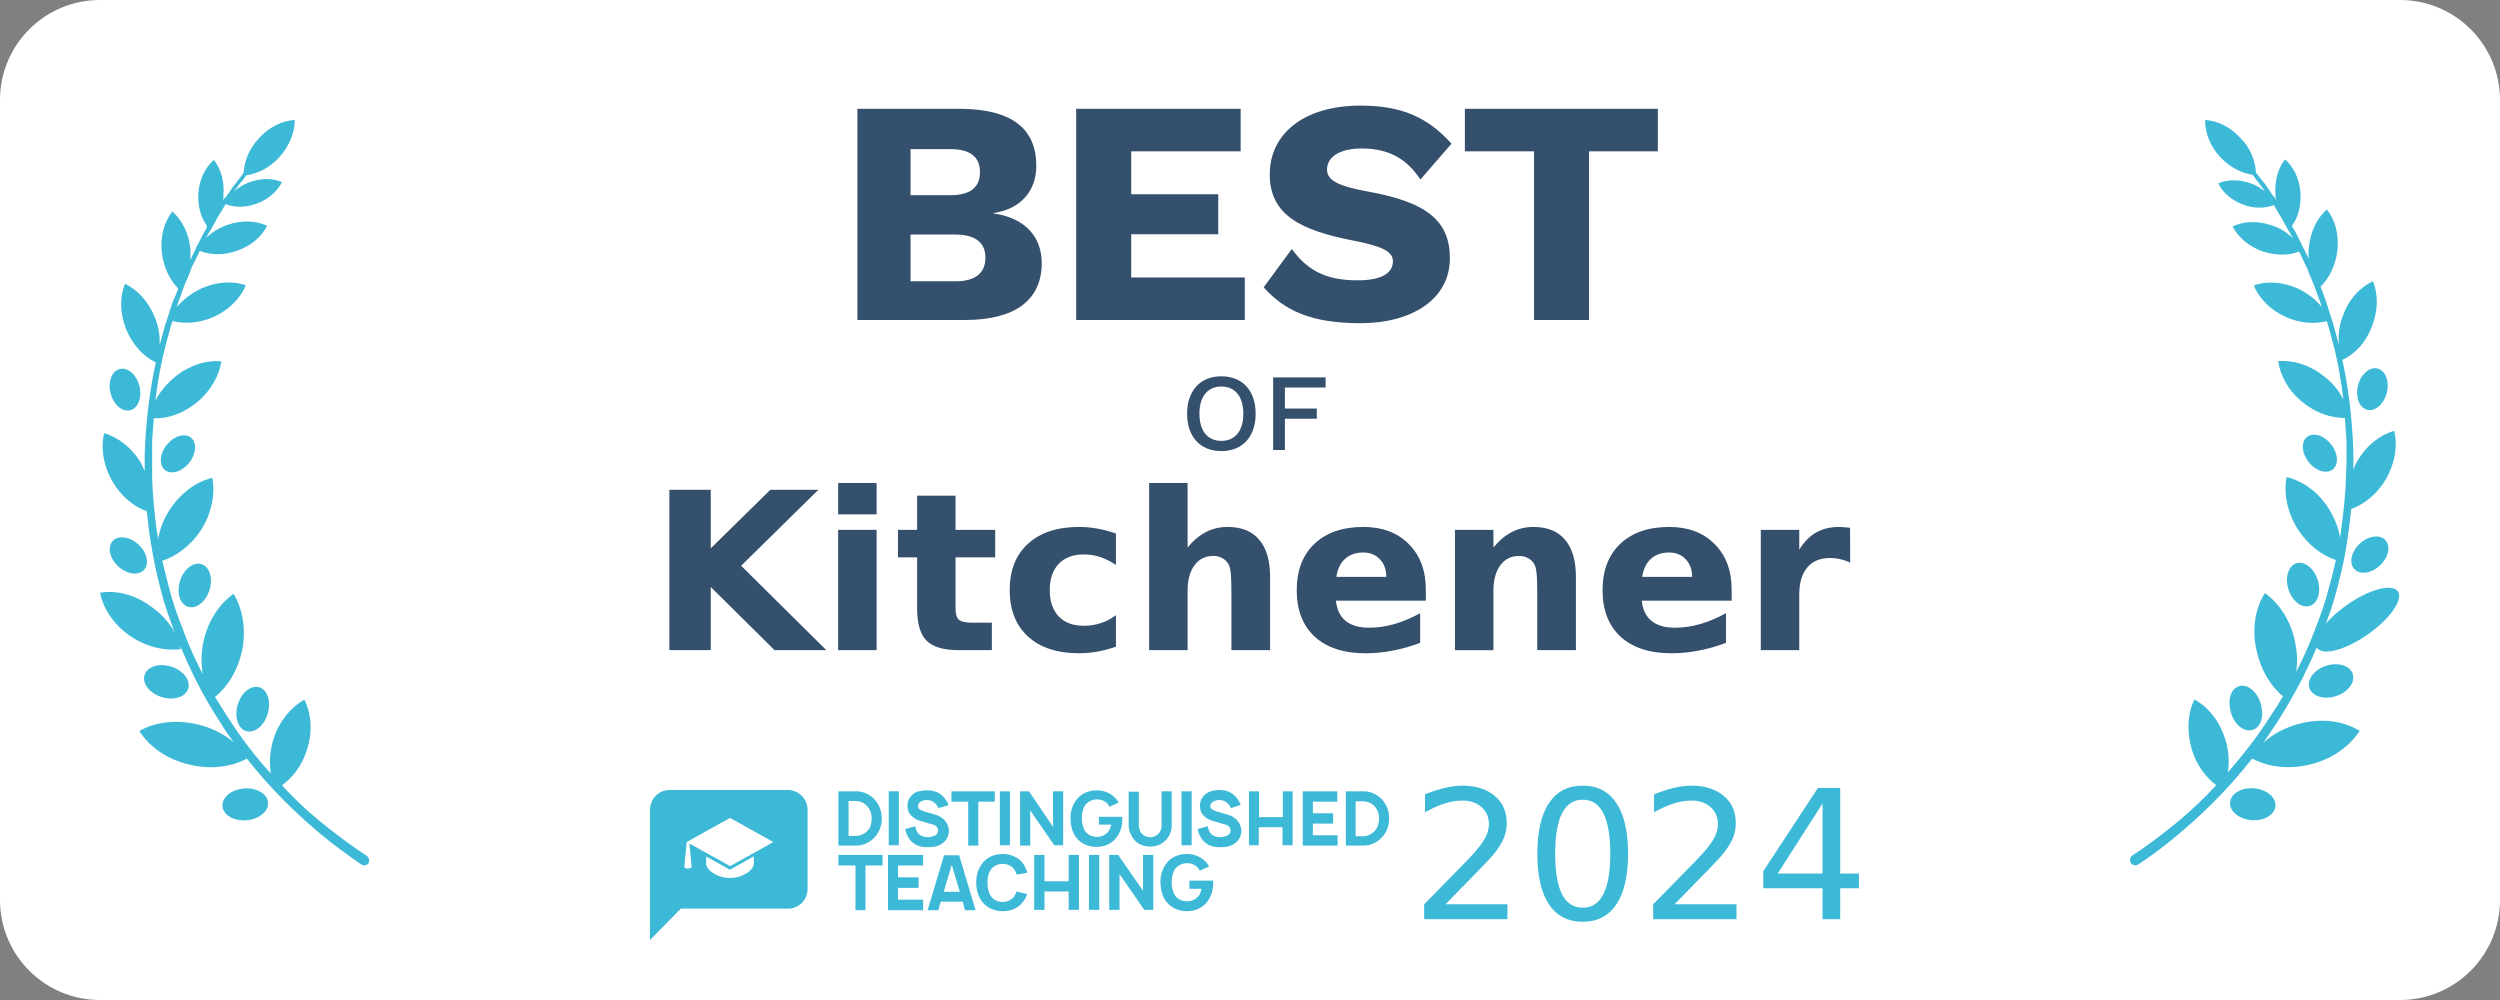
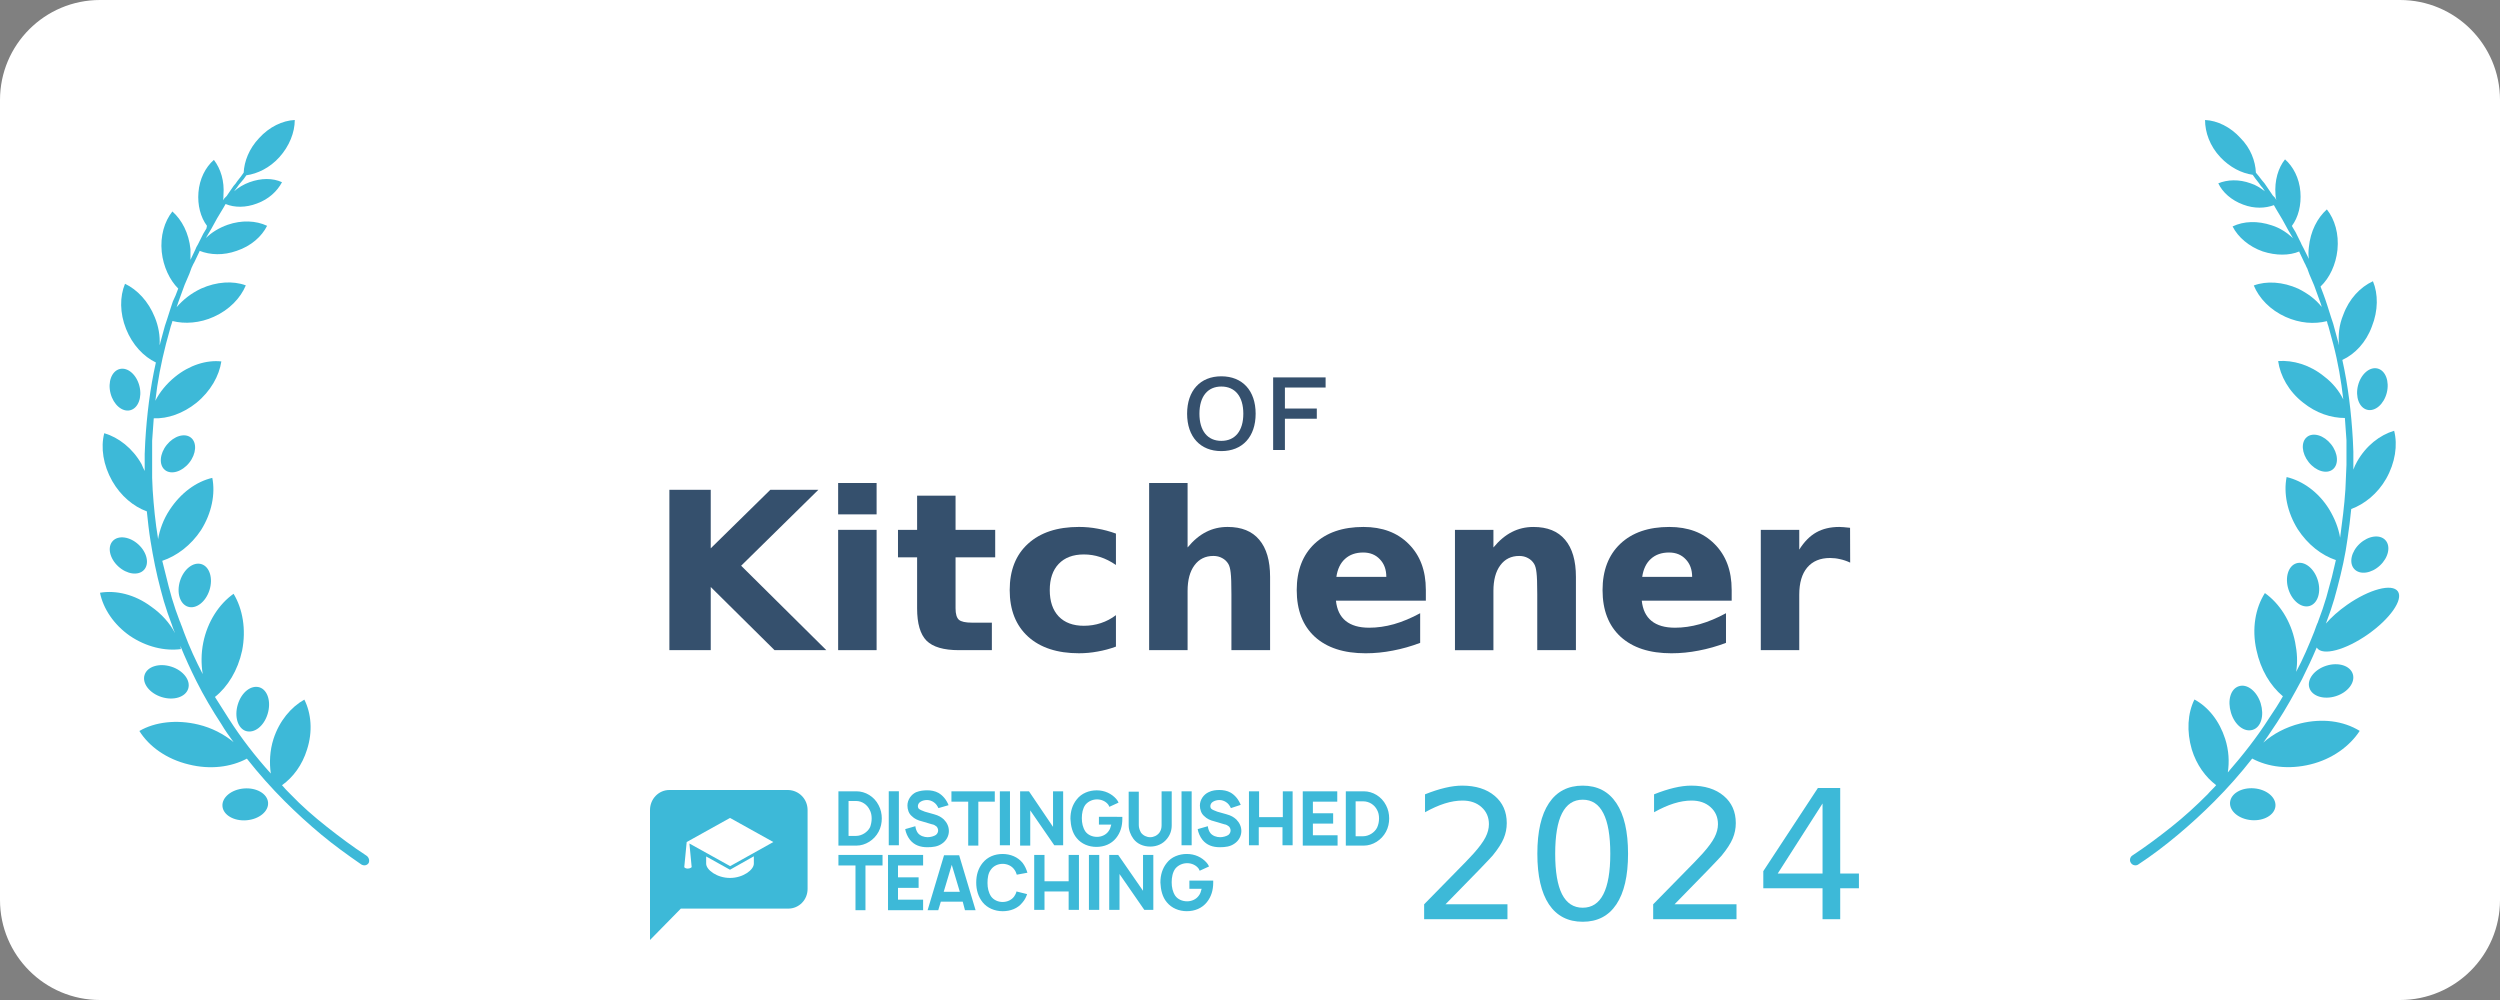
<svg xmlns="http://www.w3.org/2000/svg" width="250" height="100" viewBox="0 0 250 100" fill="none" version="1.1" id="svg29">
  <rect x="0" y="0" width="250" height="100" fill="#808080" stroke="none" />
  <defs id="defs4">
    <style type="text/css" id="style2">
  	@font-face {
        font-family: PT Sans Narrow;
        font-weight: 700;
        src: url('https://tnbt.dev/fonts/PTSansNarrow-Bold.ttf');
    }
  	@font-face {
	    font-family: Work Sans;
        font-weight: 400;
	    src: url('https://tnbt.dev/fonts/WorkSans-Regular.ttf');
    }
	</style>
  </defs>
  <path d="M240 0H10C4.477 0 0 4.477 0 10V90C0 95.523 4.477 100 10 100H240C245.523 100 250 95.523 250 90V10C250 4.477 245.523 0 240 0Z" fill="white" id="path6" />
-   <path d="M85.742 32H96.494C101.582 32 104.174 29.952 104.174 26.304C104.174 23.744 102.574 21.792 99.342 21.344V21.312C102.222 20.864 103.63 18.976 103.63 16.576C103.63 12.896 101.23 10.912 96.014 10.88H85.742V32ZM91.054 19.52V14.912H95.022C97.006 14.912 97.998 15.68 97.998 17.216C97.998 18.752 97.006 19.52 95.022 19.52H91.054ZM91.054 28.128V23.456H95.566C97.55 23.456 98.542 24.288 98.542 25.76C98.542 27.296 97.55 28.128 95.566 28.128H91.054ZM113.121 27.744V23.424H121.825V19.424H113.121V15.136H124.065V10.88H107.617V32H124.481V27.744H113.121ZM136.061 10.56C130.269 10.56 126.973 13.472 126.973 17.44C126.973 21.568 130.205 23.04 135.197 24.032C138.077 24.576 139.293 25.12 139.293 26.112C139.293 27.328 138.141 28.032 135.773 28.032C132.957 28.032 130.909 27.296 129.181 24.896L126.365 28.736C128.445 31.04 131.069 32.32 136.061 32.32C141.149 32.32 144.989 29.952 144.989 25.824C144.989 22.112 142.717 20.224 136.861 19.168C133.853 18.624 132.701 18.048 132.701 16.96C132.701 15.744 133.885 14.848 136.157 14.848C138.845 14.848 140.637 15.84 142.045 17.952L145.149 14.368C142.717 11.648 140.029 10.56 136.061 10.56ZM165.784 10.88H146.488V15.136H153.4V32H158.904V15.136H165.784V10.88Z" fill="#35506D" id="path8" />
  <path d="M122.132 37.63C120.031 37.63 118.711 39.06 118.711 41.37C118.711 43.68 120.031 45.11 122.132 45.11C124.244 45.11 125.564 43.68 125.564 41.37C125.564 39.06 124.244 37.63 122.132 37.63ZM122.132 38.653C123.507 38.653 124.332 39.643 124.332 41.37C124.332 43.097 123.507 44.087 122.132 44.087C120.768 44.087 119.943 43.097 119.943 41.37C119.943 39.643 120.768 38.653 122.132 38.653ZM132.561 38.752V37.74H127.314V45H128.491V41.876H131.681V40.853H128.491V38.752H132.561Z" fill="#35506D" id="path10" />
  <g id="textCity" dominant-baseline="middle" text-anchor="middle">
    <g aria-label="Kitchener" id="text12" style="font-weight:700;font-size:22px;font-family:'PT Sans Narrow';fill:#35506d">
      <path d="m 66.938,48.978 h 4.136 v 5.854 l 5.962,-5.854 h 4.802 l -7.724,7.595 8.519,8.443 h -5.178 l -6.381,-6.316 v 6.316 h -4.136 z" style="font-weight:700;font-size:22px;font-family:'PT Sans Narrow';fill:#35506d" id="path35" />
      <path d="m 83.814,52.984 h 3.846 v 12.031 h -3.846 z m 0,-4.684 h 3.846 v 3.137 h -3.846 z" style="font-weight:700;font-size:22px;font-family:'PT Sans Narrow';fill:#35506d" id="path37" />
      <path d="m 95.556,49.568 v 3.416 h 3.964 v 2.75 h -3.964 v 5.103 q 0,0.838 0.333,1.139 0.333,0.29 1.321,0.29 h 1.977 v 2.75 h -3.298 q -2.277,0 -3.233,-0.945 -0.945,-0.956 -0.945,-3.233 v -5.103 h -1.912 v -2.75 h 1.912 v -3.416 z" style="font-weight:700;font-size:22px;font-family:'PT Sans Narrow';fill:#35506d" id="path39" />
      <path d="m 111.594,53.36 v 3.137 q -0.784,-0.537 -1.579,-0.795 -0.784,-0.258 -1.633,-0.258 -1.611,0 -2.514,0.945 -0.892,0.935 -0.892,2.621 0,1.687 0.892,2.632 0.902,0.935 2.514,0.935 0.902,0 1.708,-0.269 0.816,-0.269 1.504,-0.795 v 3.147 q -0.902,0.333 -1.837,0.494 -0.924,0.172 -1.858,0.172 -3.255,0 -5.092,-1.665 -1.837,-1.676 -1.837,-4.651 0,-2.976 1.837,-4.641 1.837,-1.676 5.092,-1.676 0.945,0 1.858,0.172 0.924,0.161 1.837,0.494 z" style="font-weight:700;font-size:22px;font-family:'PT Sans Narrow';fill:#35506d" id="path41" />
      <path d="m 127.009,57.689 v 7.326 h -3.867 v -1.192 -4.394 q 0,-1.579 -0.075,-2.17 -0.065,-0.591 -0.236,-0.87 -0.226,-0.376 -0.612,-0.58 -0.387,-0.215 -0.881,-0.215 -1.203,0 -1.891,0.935 -0.688,0.924 -0.688,2.567 v 5.919 h -3.846 V 48.301 h 3.846 v 6.445 q 0.87,-1.053 1.848,-1.547 0.978,-0.505 2.159,-0.505 2.084,0 3.158,1.278 1.085,1.278 1.085,3.717 z" style="font-weight:700;font-size:22px;font-family:'PT Sans Narrow';fill:#35506d" id="path43" />
      <path d="m 142.585,58.968 v 1.096 h -8.991 q 0.14,1.354 0.978,2.03 0.838,0.677 2.342,0.677 1.214,0 2.481,-0.354 1.278,-0.365 2.621,-1.096 v 2.965 q -1.364,0.516 -2.729,0.773 -1.364,0.269 -2.729,0.269 -3.266,0 -5.081,-1.654 -1.805,-1.665 -1.805,-4.662 0,-2.943 1.772,-4.63 1.783,-1.687 4.898,-1.687 2.836,0 4.533,1.708 1.708,1.708 1.708,4.565 z m -3.953,-1.278 q 0,-1.096 -0.645,-1.762 -0.634,-0.677 -1.665,-0.677 -1.117,0 -1.815,0.634 -0.698,0.623 -0.87,1.805 z" style="font-weight:700;font-size:22px;font-family:'PT Sans Narrow';fill:#35506d" id="path45" />
      <path d="m 157.592,57.689 v 7.326 h -3.867 v -1.192 -4.415 q 0,-1.558 -0.075,-2.148 -0.064,-0.591 -0.236,-0.87 -0.226,-0.376 -0.612,-0.58 -0.387,-0.215 -0.881,-0.215 -1.203,0 -1.891,0.935 -0.688,0.924 -0.688,2.567 v 5.919 h -3.846 v -12.031 h 3.846 v 1.762 q 0.87,-1.053 1.848,-1.547 0.978,-0.505 2.159,-0.505 2.084,0 3.158,1.278 1.085,1.278 1.085,3.717 z" style="font-weight:700;font-size:22px;font-family:'PT Sans Narrow';fill:#35506d" id="path47" />
      <path d="m 173.168,58.968 v 1.096 h -8.991 q 0.14,1.354 0.978,2.03 0.838,0.677 2.342,0.677 1.214,0 2.481,-0.354 1.278,-0.365 2.621,-1.096 v 2.965 q -1.364,0.516 -2.729,0.773 -1.364,0.269 -2.729,0.269 -3.266,0 -5.081,-1.654 -1.805,-1.665 -1.805,-4.662 0,-2.943 1.772,-4.63 1.783,-1.687 4.898,-1.687 2.836,0 4.533,1.708 1.708,1.708 1.708,4.565 z m -3.953,-1.278 q 0,-1.096 -0.645,-1.762 -0.634,-0.677 -1.665,-0.677 -1.117,0 -1.815,0.634 -0.698,0.623 -0.87,1.805 z" style="font-weight:700;font-size:22px;font-family:'PT Sans Narrow';fill:#35506d" id="path49" />
      <path d="m 185.017,56.261 q -0.505,-0.236 -1.01,-0.344 -0.494,-0.118 -0.999,-0.118 -1.482,0 -2.288,0.956 -0.795,0.945 -0.795,2.718 v 5.543 h -3.846 v -12.031 h 3.846 v 1.977 q 0.741,-1.182 1.697,-1.719 0.967,-0.548 2.31,-0.548 0.193,0 0.419,0.021 0.226,0.011 0.655,0.064 z" style="font-weight:700;font-size:22px;font-family:'PT Sans Narrow';fill:#35506d" id="path51" />
    </g>
  </g>
  <g id="logo">
    <path fill-rule="evenodd" clip-rule="evenodd" d="M 78.823,79 H 66.936 C 65.857,79 65,79.905 65,81.004 V 94 l 3.083,-3.139 h 10.74 c 1.079,0 1.936,-0.873 1.936,-1.971 v -7.886 c 0,-1.099 -0.857,-1.971 -1.936,-2.004 z" fill="#3db9d8" id="path15" />
    <path fill-rule="evenodd" clip-rule="evenodd" d="m 75.384,86.367 c 0,0.607 -1.063,1.427 -2.384,1.427 -1.321,0 -2.384,-0.82 -2.384,-1.427 0,-0.098 0,-0.377 0,-0.722 l 2.384,1.329 2.384,-1.345 c 0,0.344 0,0.64 0,0.738 z m -2.368,0.246 -4.075,-2.263 0.226,2.362 c 0,0 -0.129,0.148 -0.403,0.148 -0.258,0 -0.338,-0.148 -0.338,-0.148 l 0.242,-2.509 4.333,-2.411 4.333,2.411 z" fill="#ffffff" id="path17" />
    <path fill-rule="evenodd" clip-rule="evenodd" d="m 122.585,80.196 c 0.253,0.162 0.379,0.355 0.506,0.614 l 0.981,-0.323 c -0.221,-0.549 -0.57,-0.97 -1.013,-1.228 C 122.711,79.065 122.3,79 121.952,79 c -0.349,0 -0.728,0.032 -1.108,0.226 -0.475,0.226 -0.855,0.743 -0.855,1.325 0,0.388 0.127,0.808 0.443,1.067 0.253,0.259 0.602,0.42 1.013,0.517 l 0.981,0.291 c 0.222,0.032 0.348,0.129 0.475,0.226 0.095,0.097 0.158,0.259 0.158,0.388 0,0.162 -0.063,0.323 -0.221,0.453 -0.19,0.129 -0.538,0.226 -0.823,0.226 -0.348,0 -0.76,-0.129 -0.981,-0.42 -0.127,-0.162 -0.222,-0.42 -0.254,-0.679 l -1.012,0.291 c 0.063,0.356 0.221,0.743 0.474,1.067 0.443,0.549 1.045,0.743 1.741,0.743 0.57,0 1.045,-0.065 1.456,-0.355 0.443,-0.291 0.697,-0.776 0.697,-1.261 0,-0.453 -0.19,-0.84 -0.507,-1.163 -0.253,-0.226 -0.506,-0.388 -0.981,-0.517 l -0.918,-0.259 v 0 c -0.253,-0.097 -0.506,-0.194 -0.601,-0.291 -0.064,-0.065 -0.095,-0.162 -0.095,-0.259 0,-0.162 0.095,-0.356 0.284,-0.453 0.159,-0.097 0.38,-0.162 0.634,-0.162 0.253,0 0.474,0.097 0.633,0.194 z M 93.844,80.81 c -0.127,-0.259 -0.253,-0.453 -0.506,-0.614 -0.158,-0.097 -0.38,-0.194 -0.633,-0.194 -0.253,0 -0.475,0.065 -0.633,0.162 -0.19,0.097 -0.285,0.291 -0.285,0.453 0,0.097 0.032,0.194 0.095,0.259 0.095,0.097 0.348,0.194 0.601,0.291 l 0.918,0.259 c 0.475,0.129 0.728,0.291 0.981,0.517 0.317,0.323 0.506,0.711 0.506,1.164 0,0.485 -0.253,0.97 -0.696,1.26 -0.411,0.291 -0.886,0.355 -1.456,0.355 -0.696,0 -1.298,-0.194 -1.741,-0.743 -0.253,-0.323 -0.411,-0.711 -0.475,-1.067 L 91.534,82.62 c 0.032,0.259 0.127,0.517 0.253,0.679 0.222,0.291 0.633,0.42 0.981,0.42 0.285,0 0.633,-0.097 0.823,-0.226 0.158,-0.129 0.222,-0.291 0.222,-0.453 0,-0.129 -0.063,-0.291 -0.158,-0.388 -0.127,-0.097 -0.253,-0.194 -0.475,-0.226 l -0.981,-0.291 c -0.411,-0.097 -0.76,-0.259 -1.013,-0.517 -0.317,-0.259 -0.443,-0.679 -0.443,-1.067 0,-0.582 0.38,-1.099 0.855,-1.325 0.411,-0.162 0.791,-0.194 1.139,-0.194 0.348,0 0.76,0.065 1.108,0.259 0.443,0.259 0.791,0.679 1.013,1.228 z m -5.982,2.36 c 0.222,-0.42 0.317,-0.873 0.317,-1.325 0,-0.453 -0.095,-0.905 -0.317,-1.325 -0.443,-0.873 -1.329,-1.39 -2.216,-1.39 h -1.804 v 5.43 h 1.804 c 0.886,0 1.772,-0.549 2.216,-1.39 z m -0.886,-2.166 c 0.127,0.226 0.19,0.517 0.19,0.84 0,0.323 -0.063,0.614 -0.158,0.873 -0.253,0.517 -0.855,0.873 -1.393,0.873 h -0.76 v -3.491 h 0.76 c 0.57,0 1.108,0.356 1.361,0.905 z m 2.912,3.523 v -5.398 h -1.013 v 5.398 z m 7.945,-4.363 h 1.646 v -1.034 h -4.336 v 1.034 h 1.677 v 4.396 h 1.013 z m 3.165,-1.034 v 5.398 h -1.013 v -5.398 z m 4.305,0 v 3.555 l -2.406,-3.555 h -0.886 v 5.43 h 1.013 v -3.523 l 2.405,3.491 h 0.886 v -5.398 z m 6.931,2.553 v 0.194 c 0,0.743 -0.19,1.39 -0.633,1.939 -0.474,0.582 -1.171,0.873 -1.962,0.873 -0.76,0 -1.488,-0.291 -1.963,-0.873 -0.443,-0.517 -0.601,-1.228 -0.633,-1.939 0,-0.743 0.19,-1.39 0.633,-1.939 0.475,-0.614 1.235,-0.905 1.995,-0.905 0.791,0 1.487,0.323 1.962,0.873 0.095,0.097 0.158,0.226 0.222,0.355 l -0.918,0.42 -0.095,-0.194 c -0.254,-0.355 -0.697,-0.549 -1.14,-0.549 -0.443,0 -0.886,0.194 -1.171,0.549 -0.253,0.355 -0.348,0.84 -0.348,1.325 0,0.485 0.095,0.937 0.348,1.325 0.253,0.355 0.696,0.549 1.171,0.549 0.443,0 0.886,-0.194 1.14,-0.549 0.158,-0.194 0.221,-0.42 0.285,-0.679 h -1.235 v -0.776 z m 4.463,2.198 c 0.317,-0.388 0.475,-0.84 0.475,-1.357 v -3.394 h -1.013 v 3.394 c 0,0.291 -0.063,0.517 -0.221,0.743 -0.222,0.291 -0.57,0.453 -0.918,0.453 -0.348,0 -0.697,-0.162 -0.918,-0.453 -0.127,-0.226 -0.222,-0.485 -0.222,-0.743 v -3.361 h -1.013 v 3.361 c 0,0.485 0.19,0.97 0.475,1.357 0.38,0.517 1.013,0.776 1.678,0.776 0.664,0 1.266,-0.259 1.677,-0.776 z m 2.469,-4.751 v 5.398 h -1.013 v -5.398 z m 10.097,0 v 5.398 h -1.013 v -1.81 h -2.374 v 1.81 h -0.981 v -5.398 h 1.013 v 2.586 h 2.374 v -2.586 z m 2.026,2.198 v -1.164 h 2.437 v -1.034 h -3.45 v 5.43 h 3.482 V 83.525 h -2.469 v -1.163 h 2.026 v -1.034 z m 7.628,0.517 c 0,0.453 -0.095,0.905 -0.317,1.325 -0.443,0.84 -1.329,1.39 -2.215,1.39 h -1.804 v -5.43 h 1.804 c 0.886,0 1.772,0.517 2.215,1.39 0.222,0.42 0.317,0.873 0.317,1.325 z m -1.013,0 c 0,-0.323 -0.063,-0.614 -0.19,-0.84 -0.253,-0.517 -0.791,-0.873 -1.393,-0.873 h -0.759 v 3.491 h 0.759 c 0.539,0 1.14,-0.355 1.393,-0.873 0.127,-0.291 0.19,-0.582 0.19,-0.905 z m -35.194,7.565 c -0.096,0.296 -0.225,0.559 -0.45,0.822 -0.483,0.625 -1.224,0.888 -1.997,0.888 -0.805,0 -1.545,-0.329 -1.996,-0.888 -0.451,-0.559 -0.644,-1.249 -0.644,-1.973 0,-0.756 0.193,-1.414 0.644,-1.973 0.483,-0.592 1.191,-0.888 1.996,-0.888 0.773,0 1.514,0.296 1.997,0.888 0.225,0.296 0.386,0.658 0.483,0.986 l -1.063,0.197 c -0.064,-0.197 -0.129,-0.362 -0.258,-0.526 -0.257,-0.362 -0.708,-0.559 -1.159,-0.559 -0.45,0 -0.901,0.197 -1.159,0.559 -0.29,0.362 -0.354,0.855 -0.354,1.348 0,0.493 0.097,0.954 0.354,1.348 0.258,0.362 0.708,0.559 1.159,0.559 0.451,0 0.902,-0.197 1.159,-0.559 0.097,-0.132 0.194,-0.329 0.226,-0.493 z M 88.254,86.548 H 86.547 V 91.02 H 85.549 v -4.472 h -1.706 v -1.052 h 4.411 z m 1.546,0 v 1.184 h 2.061 v 1.052 h -2.061 v 1.184 h 2.511 V 91.02 H 88.801 v -5.524 h 3.51 v 1.052 z m 4.025,4.472 0.258,-0.855 h 2.189 l 0.225,0.855 h 1.062 l -1.642,-5.491 H 94.403 L 92.761,91.02 Z m 1.352,-4.537 0.805,2.696 h -1.61 z m 12.718,4.504 v -5.491 h -1.03 v 2.63 h -2.415 v -2.63 h -1.03 v 5.491 h 1.03 v -1.841 h 2.415 v 1.841 z m 2.029,-5.491 v 5.491 h -1.031 v -5.491 z m 4.379,0 v 3.584 l -2.48,-3.584 h -0.901 v 5.491 h 1.03 v -3.584 l 2.479,3.584 h 0.902 v -5.491 z m 7.019,2.565 v 0.197 c 0,0.756 -0.194,1.414 -0.644,1.973 -0.483,0.592 -1.192,0.888 -1.997,0.888 -0.772,0 -1.513,-0.296 -1.996,-0.888 -0.451,-0.526 -0.612,-1.249 -0.644,-1.973 0,-0.756 0.193,-1.414 0.644,-1.973 0.451,-0.592 1.224,-0.888 1.996,-0.888 0.805,0 1.514,0.329 1.997,0.888 0.096,0.099 0.161,0.23 0.225,0.362 v 0 l -0.934,0.427 -0.096,-0.197 c -0.258,-0.362 -0.709,-0.559 -1.159,-0.559 -0.451,0 -0.902,0.197 -1.192,0.559 -0.257,0.362 -0.354,0.855 -0.354,1.348 0,0.493 0.097,0.953 0.354,1.348 0.258,0.362 0.709,0.559 1.192,0.559 0.45,0 0.901,-0.197 1.159,-0.559 0.161,-0.197 0.225,-0.427 0.29,-0.691 h -1.224 v -0.822 z" fill="#3db9d8" id="path19" />
  </g>
  <g id="textYear" dominant-baseline="middle" text-anchor="middle">
    <g aria-label="2024" id="text22" style="font-weight:400;font-size:18px;font-family:'Work Sans';fill:#3db9d8">
      <path d="m 144.55,90.428 h 6.196 v 1.494 h -8.332 v -1.494 q 1.011,-1.046 2.751,-2.804 1.749,-1.767 2.197,-2.276 0.853,-0.958 1.187,-1.617 0.343,-0.668 0.343,-1.31 0,-1.046 -0.738,-1.705 -0.729,-0.659 -1.907,-0.659 -0.835,0 -1.767,0.29 -0.923,0.29 -1.978,0.879 v -1.793 q 1.072,-0.431 2.004,-0.65 0.932,-0.22 1.705,-0.22 2.039,0 3.252,1.02 1.213,1.02 1.213,2.725 0,0.809 -0.308,1.538 -0.299,0.721 -1.099,1.705 -0.22,0.255 -1.397,1.477 -1.178,1.213 -3.322,3.401 z" style="font-weight:400;font-size:18px;font-family:'Work Sans';fill:#3db9d8" id="path54" />
      <path d="m 158.27,79.969 q -1.371,0 -2.065,1.354 -0.686,1.345 -0.686,4.052 0,2.698 0.686,4.052 0.694,1.345 2.065,1.345 1.38,0 2.065,-1.345 0.694,-1.354 0.694,-4.052 0,-2.707 -0.694,-4.052 -0.686,-1.354 -2.065,-1.354 z m 0,-1.406 q 2.206,0 3.366,1.749 1.169,1.74 1.169,5.062 0,3.313 -1.169,5.062 -1.16,1.74 -3.366,1.74 -2.206,0 -3.375,-1.74 -1.16,-1.749 -1.16,-5.062 0,-3.322 1.16,-5.062 1.169,-1.749 3.375,-1.749 z" style="font-weight:400;font-size:18px;font-family:'Work Sans';fill:#3db9d8" id="path56" />
      <path d="m 167.454,90.428 h 6.196 v 1.494 h -8.332 v -1.494 q 1.011,-1.046 2.751,-2.804 1.749,-1.767 2.197,-2.276 0.853,-0.958 1.187,-1.617 0.343,-0.668 0.343,-1.31 0,-1.046 -0.738,-1.705 -0.73,-0.659 -1.907,-0.659 -0.835,0 -1.767,0.29 -0.923,0.29 -1.978,0.879 v -1.793 q 1.072,-0.431 2.004,-0.65 0.932,-0.22 1.705,-0.22 2.039,0 3.252,1.02 1.213,1.02 1.213,2.725 0,0.809 -0.308,1.538 -0.299,0.721 -1.099,1.705 -0.22,0.255 -1.397,1.477 -1.178,1.213 -3.322,3.401 z" style="font-weight:400;font-size:18px;font-family:'Work Sans';fill:#3db9d8" id="path58" />
      <path d="m 182.255,80.347 -4.482,7.005 h 4.482 z m -0.466,-1.547 h 2.232 v 8.552 h 1.872 v 1.477 h -1.872 v 3.094 h -1.767 v -3.094 h -5.924 v -1.714 z" style="font-weight:400;font-size:18px;font-family:'Work Sans';fill:#3db9d8" id="path60" />
    </g>
  </g>
  <path fill-rule="evenodd" clip-rule="evenodd" d="M32.67 82.67C33.948 83.68 35.225 84.638 36.609 85.541C36.875 85.701 36.981 86.02 36.875 86.286C36.715 86.552 36.396 86.605 36.13 86.445C34.746 85.488 33.416 84.531 32.138 83.468C30.861 82.404 29.637 81.287 28.466 80.118C27.136 78.788 25.859 77.353 24.688 75.864C23.091 76.714 21.016 76.98 18.887 76.448C16.652 75.917 14.896 74.641 13.938 73.099C15.481 72.195 17.663 71.929 19.845 72.46C21.176 72.779 22.4 73.418 23.358 74.215L23.358 74.215C22.932 73.63 22.506 73.045 22.134 72.407C21.229 71.025 20.377 69.589 19.632 68.1C19.047 66.93 18.515 65.76 18.036 64.59C18.036 64.644 18.049 64.697 18.062 64.75C18.076 64.803 18.089 64.856 18.089 64.909C16.492 65.122 14.63 64.697 12.98 63.58C11.384 62.463 10.319 60.868 10 59.273C11.597 59.007 13.459 59.432 15.109 60.655C16.173 61.4 16.971 62.304 17.504 63.314L17.397 63.048L17.291 62.782C17.264 62.729 17.251 62.676 17.238 62.623C17.224 62.57 17.211 62.517 17.184 62.463L16.759 61.294L16.386 60.124C16.333 59.964 16.28 59.752 16.226 59.539L16.067 58.954C15.641 57.359 15.322 55.763 15.056 54.115C14.896 53.158 14.79 52.147 14.683 51.137C13.353 50.658 12.075 49.595 11.224 48.106C10.319 46.511 10.053 44.756 10.426 43.32C11.863 43.746 13.246 44.809 14.151 46.404C14.257 46.67 14.364 46.883 14.47 47.096V46.67V46.351V46.032V45.394L14.524 44.171C14.683 41.512 15.002 38.853 15.588 36.248C14.364 35.663 13.246 34.493 12.608 32.898C11.969 31.303 11.969 29.654 12.501 28.378C13.725 28.963 14.843 30.133 15.481 31.728C15.854 32.632 16.014 33.589 15.96 34.493C16.014 34.44 16.014 34.387 16.014 34.334C16.04 34.227 16.067 34.134 16.093 34.041C16.12 33.948 16.147 33.855 16.173 33.749L16.333 33.164L16.492 32.579L16.599 32.26C16.625 32.207 16.639 32.154 16.652 32.1C16.666 32.047 16.679 31.994 16.705 31.941L17.078 30.771L17.184 30.452L17.238 30.292L17.291 30.133L17.557 29.548L17.823 28.857C16.971 28.006 16.333 26.676 16.173 25.188C16.014 23.592 16.439 22.157 17.238 21.146C18.195 21.997 18.887 23.326 19.047 24.922V25.985L19.526 24.975C19.579 24.815 19.686 24.603 19.792 24.443L20.058 23.911L20.324 23.38C20.351 23.326 20.377 23.287 20.404 23.247C20.431 23.207 20.457 23.167 20.484 23.114L20.643 22.848L20.697 22.582C20.058 21.731 19.739 20.508 19.845 19.232C19.952 17.902 20.537 16.733 21.389 15.988C22.08 16.892 22.453 18.115 22.346 19.498C22.346 19.657 22.346 19.87 22.293 20.029L22.453 19.817L22.559 19.71L22.666 19.604L23.358 18.594C23.517 18.434 23.624 18.275 23.73 18.115L23.73 18.115L24.103 17.637L24.369 17.264C24.422 16.148 24.901 14.871 25.912 13.808C26.923 12.691 28.253 12.053 29.477 12C29.477 13.223 28.945 14.606 27.934 15.722C26.976 16.786 25.752 17.371 24.635 17.53L24.369 17.902L24.103 18.221C23.943 18.381 23.837 18.541 23.73 18.7L23.411 19.125C23.837 18.753 24.369 18.434 24.954 18.221C26.125 17.796 27.296 17.796 28.2 18.221C27.721 19.125 26.87 19.923 25.699 20.349C24.581 20.774 23.464 20.774 22.559 20.402L22.346 20.774L22.027 21.306C22 21.359 21.974 21.399 21.947 21.439C21.921 21.479 21.894 21.518 21.867 21.572L21.708 21.837L21.122 22.901L20.963 23.167C20.936 23.22 20.91 23.26 20.883 23.3C20.856 23.34 20.83 23.38 20.803 23.433L20.59 23.805C21.122 23.273 21.867 22.795 22.772 22.476C24.156 21.997 25.593 22.05 26.71 22.582C26.178 23.645 25.114 24.603 23.677 25.081C22.346 25.56 21.016 25.506 19.952 25.081V25.134L19.419 26.251C19.351 26.354 19.304 26.457 19.251 26.574C19.222 26.639 19.191 26.707 19.153 26.783L18.941 27.368L18.462 28.484L18.036 29.654L17.823 30.239L17.77 30.399L17.716 30.558L17.663 30.718C18.302 29.973 19.1 29.335 20.111 28.857C21.655 28.165 23.304 28.059 24.581 28.538C24.049 29.814 22.932 30.984 21.389 31.675C20.005 32.313 18.462 32.419 17.238 32.1C17.238 32.163 17.219 32.207 17.204 32.243C17.194 32.269 17.184 32.291 17.184 32.313L17.078 32.632L16.918 33.217L16.759 33.802C16.732 33.908 16.705 34.001 16.679 34.094C16.652 34.187 16.625 34.281 16.599 34.387C16.12 36.248 15.748 38.162 15.535 40.077C15.96 39.226 16.652 38.375 17.504 37.684C18.941 36.514 20.643 35.982 22.134 36.142C21.921 37.577 21.069 39.119 19.632 40.289C18.302 41.353 16.759 41.885 15.375 41.831L15.215 44.065V45.288V45.926V46.245V46.564V47.787L15.268 49.01C15.375 50.605 15.535 52.254 15.801 53.849V53.955C15.96 52.998 16.333 51.935 16.971 50.977C18.089 49.276 19.632 48.159 21.229 47.787C21.548 49.382 21.176 51.297 20.111 52.998C19.1 54.54 17.663 55.604 16.226 56.082L16.865 58.635L17.025 59.22C17.051 59.326 17.078 59.419 17.105 59.512C17.131 59.605 17.158 59.698 17.184 59.805L17.557 60.974L17.983 62.144C18.012 62.174 18.026 62.221 18.041 62.275C18.053 62.317 18.066 62.364 18.089 62.41L18.195 62.676L18.408 63.261C18.941 64.697 19.579 66.079 20.271 67.409C20.111 66.398 20.111 65.335 20.324 64.271C20.75 62.144 21.921 60.39 23.358 59.379C24.262 60.868 24.635 62.942 24.209 65.069C23.783 67.037 22.772 68.685 21.495 69.695C21.734 70.067 21.961 70.426 22.187 70.785C22.413 71.144 22.639 71.503 22.879 71.875C24.103 73.79 25.539 75.651 27.083 77.353C26.923 76.289 26.976 75.066 27.349 73.896C27.934 72.088 29.105 70.706 30.435 69.961C31.127 71.344 31.287 73.152 30.701 74.96C30.223 76.502 29.318 77.725 28.2 78.522C28.466 78.841 28.732 79.107 29.052 79.426L29.052 79.426C30.169 80.596 31.393 81.66 32.67 82.67ZM13.024 41.024C13.821 40.82 14.231 39.732 13.94 38.594C13.649 37.456 12.766 36.699 11.969 36.902C11.172 37.106 10.761 38.194 11.053 39.332C11.344 40.47 12.226 41.227 13.024 41.024ZM18.918 46.281C19.634 45.387 19.712 44.26 19.093 43.765C18.473 43.269 17.39 43.593 16.674 44.487C15.958 45.381 15.88 46.508 16.499 47.003C17.119 47.499 18.202 47.175 18.918 46.281ZM20.152 56.416C20.964 56.673 21.321 57.834 20.949 59.01C20.576 60.186 19.615 60.931 18.803 60.674C17.99 60.417 17.633 59.256 18.006 58.08C18.378 56.904 19.339 56.159 20.152 56.416ZM23.783 70.44C24.156 69.217 25.114 68.472 25.965 68.738C26.763 69.004 27.136 70.174 26.763 71.397C26.391 72.62 25.433 73.364 24.581 73.099C23.783 72.833 23.411 71.663 23.783 70.44ZM26.807 80.252C26.879 81.13 25.916 81.925 24.656 82.027C23.396 82.13 22.317 81.501 22.246 80.623C22.174 79.745 23.137 78.95 24.397 78.847C25.657 78.745 26.736 79.374 26.807 80.252ZM18.82 68.873C19.087 68.033 18.326 67.043 17.121 66.662C15.916 66.281 14.723 66.653 14.457 67.493C14.191 68.332 14.952 69.322 16.157 69.704C17.362 70.085 18.554 69.713 18.82 68.873ZM13.847 54.453C14.711 55.25 14.957 56.386 14.399 56.99C13.84 57.594 12.688 57.437 11.824 56.639C10.961 55.842 10.714 54.706 11.273 54.102C11.831 53.498 12.984 53.655 13.847 54.453Z" fill="#3DB9D8" id="path25" />
  <path fill-rule="evenodd" clip-rule="evenodd" d="M230.039 72.344C228.556 72.716 227.285 73.408 226.331 74.26C226.629 73.861 226.906 73.441 227.188 73.014L227.188 73.014L227.188 73.014C227.358 72.757 227.529 72.497 227.708 72.237C228.609 70.854 229.403 69.417 230.198 67.927C230.722 66.874 231.219 65.821 231.672 64.75C231.68 64.763 231.688 64.777 231.697 64.79C232.265 65.61 234.536 65.01 236.77 63.45C239.003 61.89 240.354 59.96 239.786 59.139C239.218 58.319 236.947 58.919 234.714 60.479C233.856 61.078 233.129 61.731 232.591 62.355C232.601 62.315 232.614 62.274 232.634 62.233L233.058 61.063L233.429 59.892C233.455 59.786 233.482 59.693 233.508 59.599L233.508 59.599C233.535 59.506 233.561 59.413 233.588 59.307L233.746 58.721C234.17 57.125 234.541 55.475 234.753 53.879C234.912 52.868 235.018 51.91 235.124 50.899C236.448 50.42 237.772 49.356 238.619 47.866C239.52 46.269 239.785 44.513 239.414 43.077C237.984 43.502 236.607 44.566 235.706 46.163C235.547 46.429 235.441 46.695 235.336 46.961L235.335 46.961V46.429V46.11V45.79V45.152L235.283 43.928C235.125 41.231 234.81 38.586 234.234 35.994C235.501 35.407 236.608 34.239 237.189 32.647C237.825 31.05 237.825 29.401 237.295 28.124C236.024 28.709 234.912 29.88 234.329 31.476C233.905 32.487 233.799 33.551 233.905 34.509C233.879 34.456 233.866 34.389 233.852 34.323C233.839 34.257 233.826 34.19 233.799 34.137C233.773 34.03 233.746 33.937 233.72 33.844L233.72 33.844L233.72 33.844L233.72 33.844L233.72 33.844L233.72 33.844L233.72 33.844L233.72 33.844C233.693 33.751 233.667 33.658 233.641 33.551L233.482 32.966L233.323 32.381L233.217 32.061C233.19 32.008 233.177 31.955 233.164 31.902C233.151 31.849 233.137 31.795 233.111 31.742L232.74 30.571L232.634 30.252L232.581 30.093L232.528 29.933L232.316 29.348L232.052 28.656C232.952 27.804 233.588 26.474 233.746 24.984C233.905 23.388 233.482 21.951 232.687 20.94C231.734 21.791 231.045 23.122 230.886 24.718C230.833 25.144 230.833 25.516 230.886 25.889L230.357 24.824C230.319 24.749 230.282 24.68 230.246 24.616C230.182 24.498 230.126 24.395 230.092 24.292L229.827 23.76L229.562 23.228C229.536 23.175 229.509 23.135 229.483 23.095L229.483 23.095C229.456 23.055 229.43 23.015 229.403 22.962L229.244 22.696L229.191 22.589C229.827 21.738 230.145 20.514 230.039 19.184C229.933 17.8 229.297 16.63 228.503 15.938C227.814 16.789 227.443 18.066 227.549 19.45C227.549 19.633 227.588 19.815 227.633 19.998L227.496 19.769L227.39 19.663L227.285 19.556L226.596 18.545L226.596 18.545C226.49 18.386 226.384 18.226 226.225 18.066L225.854 17.587L225.59 17.268C225.537 16.097 225.06 14.82 224.054 13.809C223.047 12.692 221.723 12.053 220.505 12C220.505 13.224 220.981 14.607 222.041 15.725C222.994 16.736 224.159 17.321 225.272 17.481L225.537 17.854L225.907 18.332L225.907 18.332C226.013 18.492 226.119 18.652 226.278 18.811L226.49 19.131C226.066 18.811 225.59 18.492 225.06 18.332C223.895 17.907 222.729 17.96 221.829 18.332C222.253 19.237 223.153 20.035 224.318 20.461C225.431 20.887 226.543 20.833 227.39 20.514L227.602 20.887L227.92 21.419C227.947 21.472 227.973 21.512 228 21.552C228.026 21.592 228.053 21.632 228.079 21.685L228.238 21.951L228.821 23.015L228.979 23.281C229.006 23.334 229.032 23.374 229.059 23.414C229.085 23.454 229.112 23.494 229.138 23.547L229.297 23.813C228.715 23.281 228.026 22.802 227.179 22.536C225.748 22.057 224.371 22.11 223.259 22.643C223.789 23.707 224.901 24.665 226.278 25.144C227.602 25.569 228.926 25.569 229.933 25.144V25.197L230.463 26.314C230.516 26.394 230.555 26.487 230.595 26.58C230.635 26.674 230.674 26.767 230.727 26.846L230.939 27.432L231.416 28.549L231.84 29.72L232.052 30.305L232.105 30.465L232.157 30.625V30.678C231.575 29.933 230.78 29.348 229.827 28.869C228.291 28.177 226.649 28.07 225.378 28.549C225.907 29.826 227.02 30.997 228.556 31.689C229.986 32.328 231.416 32.434 232.687 32.115C232.687 32.137 232.696 32.159 232.707 32.184C232.722 32.221 232.74 32.265 232.74 32.328L232.846 32.647L233.005 33.232L233.164 33.818C233.19 33.924 233.217 34.017 233.243 34.11C233.27 34.203 233.296 34.296 233.323 34.403C233.799 36.212 234.117 38.075 234.329 39.937C233.905 39.086 233.27 38.287 232.422 37.649C230.992 36.478 229.297 35.999 227.814 36.106C228.026 37.596 228.874 39.139 230.304 40.256C231.628 41.321 233.111 41.799 234.488 41.799L234.647 44.034V45.258V45.844V46.163V46.482L234.594 47.706L234.541 48.93C234.435 50.58 234.223 52.176 234.011 53.772C233.852 52.815 233.482 51.857 232.899 50.899C231.84 49.196 230.251 48.079 228.662 47.706C228.344 49.303 228.715 51.218 229.774 52.921C230.78 54.464 232.157 55.529 233.588 56.007C233.517 56.291 233.452 56.575 233.387 56.859C233.258 57.426 233.129 57.994 232.952 58.562L232.793 59.147C232.767 59.253 232.74 59.346 232.714 59.44L232.714 59.44C232.687 59.533 232.661 59.626 232.634 59.732L232.263 60.903L231.84 62.074C231.816 62.12 231.803 62.167 231.792 62.209C231.777 62.263 231.763 62.31 231.734 62.34L231.628 62.606L231.416 63.191C230.886 64.522 230.304 65.905 229.615 67.182C229.774 66.224 229.721 65.266 229.509 64.202C229.085 62.074 227.92 60.318 226.49 59.307C225.537 60.797 225.166 62.872 225.643 65.001C226.066 66.969 227.02 68.566 228.291 69.63C227.867 70.375 227.39 71.12 226.914 71.812C225.696 73.727 224.265 75.537 222.782 77.24C222.941 76.175 222.888 75.058 222.517 73.887C221.935 72.078 220.823 70.694 219.445 69.949C218.757 71.333 218.651 73.142 219.181 74.951C219.657 76.495 220.558 77.718 221.617 78.517C221.485 78.676 221.339 78.823 221.193 78.969C221.048 79.115 220.902 79.262 220.77 79.421C219.604 80.592 218.439 81.656 217.168 82.667C215.897 83.678 214.625 84.636 213.248 85.541C212.983 85.7 212.93 86.073 213.089 86.286C213.248 86.552 213.619 86.605 213.831 86.445C215.208 85.541 216.532 84.53 217.803 83.466C219.075 82.401 220.293 81.284 221.458 80.113C222.782 78.783 224.054 77.346 225.219 75.856C226.808 76.707 228.874 76.973 231.045 76.441C233.217 75.909 234.965 74.632 235.971 73.089C234.329 72.078 232.21 71.812 230.039 72.344ZM226.066 70.322C226.437 71.546 226.119 72.716 225.272 72.983C224.424 73.249 223.471 72.504 223.1 71.28C222.729 70.056 223.047 68.885 223.895 68.619C224.742 68.353 225.695 69.151 226.066 70.322ZM230.978 60.592C231.787 60.335 232.142 59.172 231.771 57.996C231.4 56.819 230.444 56.073 229.635 56.331C228.826 56.588 228.471 57.75 228.842 58.927C229.213 60.104 230.169 60.849 230.978 60.592ZM233.104 44.422C233.817 45.317 233.895 46.444 233.278 46.94C232.661 47.436 231.583 47.112 230.871 46.218C230.158 45.323 230.08 44.195 230.697 43.699C231.313 43.204 232.391 43.527 233.104 44.422ZM227.545 80.609C227.616 79.731 226.657 78.935 225.403 78.833C224.15 78.73 223.076 79.359 223.004 80.238C222.933 81.117 223.892 81.912 225.146 82.015C226.399 82.118 227.473 81.488 227.545 80.609ZM235.28 67.403C235.545 68.244 234.787 69.235 233.588 69.616C232.389 69.998 231.202 69.625 230.937 68.785C230.672 67.944 231.43 66.954 232.629 66.572C233.828 66.191 235.015 66.563 235.28 67.403ZM237.991 56.554C238.85 55.756 239.096 54.619 238.54 54.015C237.984 53.41 236.837 53.568 235.977 54.365C235.118 55.163 234.872 56.3 235.428 56.904C235.984 57.509 237.132 57.352 237.991 56.554ZM237.764 36.853C238.557 37.057 238.966 38.145 238.676 39.284C238.386 40.423 237.508 41.181 236.714 40.977C235.921 40.773 235.512 39.685 235.802 38.546C236.092 37.407 236.97 36.649 237.764 36.853Z" fill="#3DB9D8" id="path27" />
</svg>